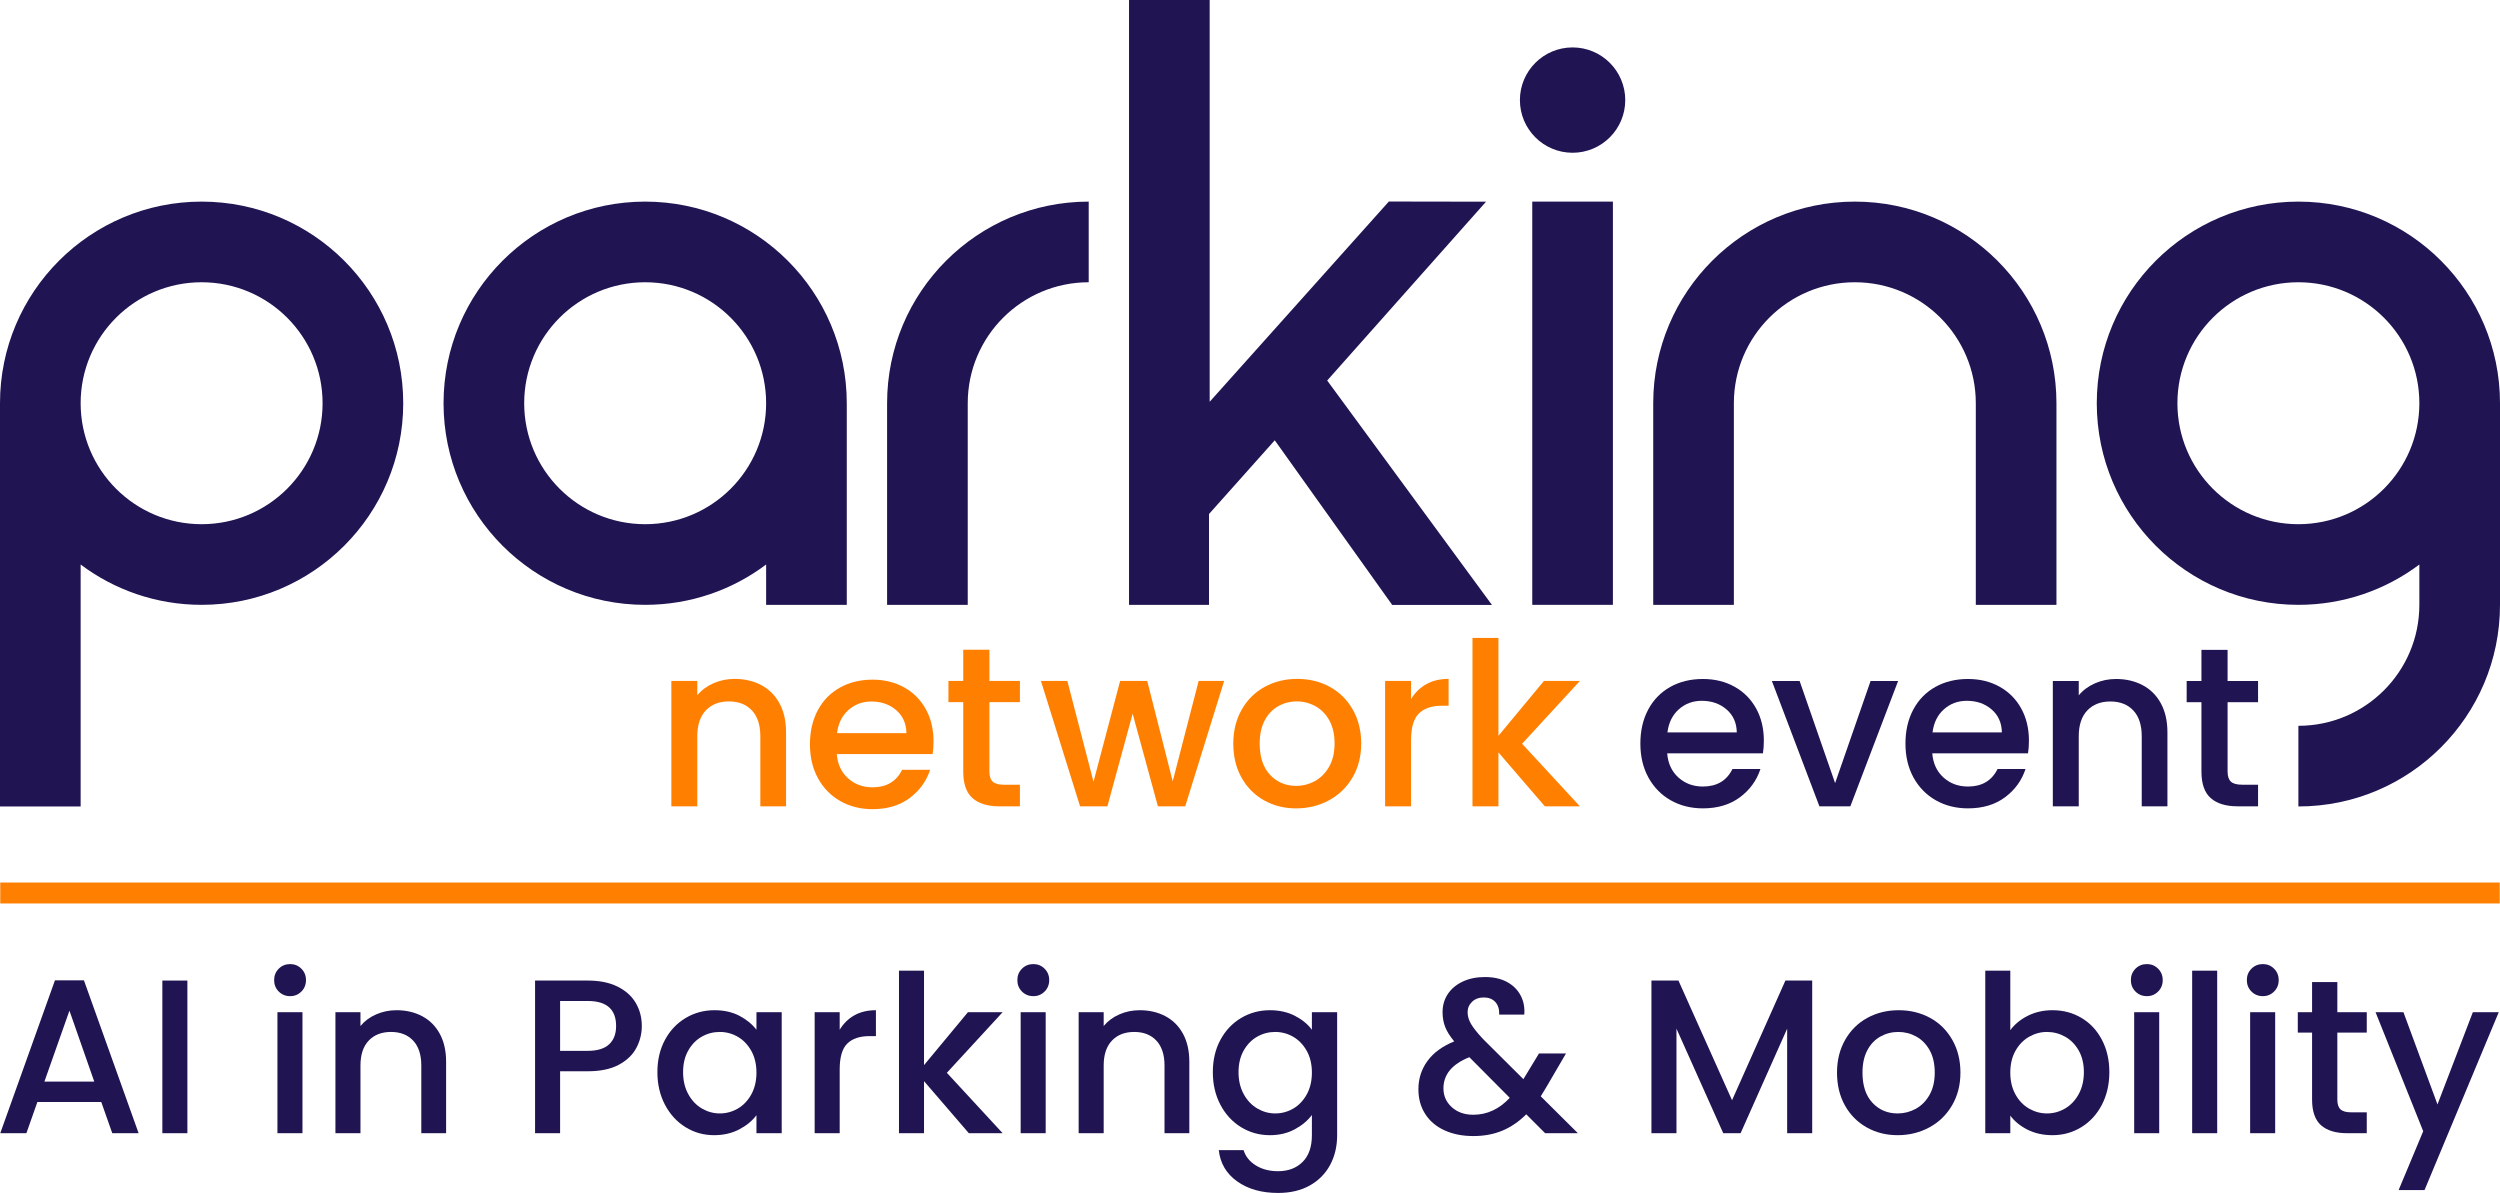
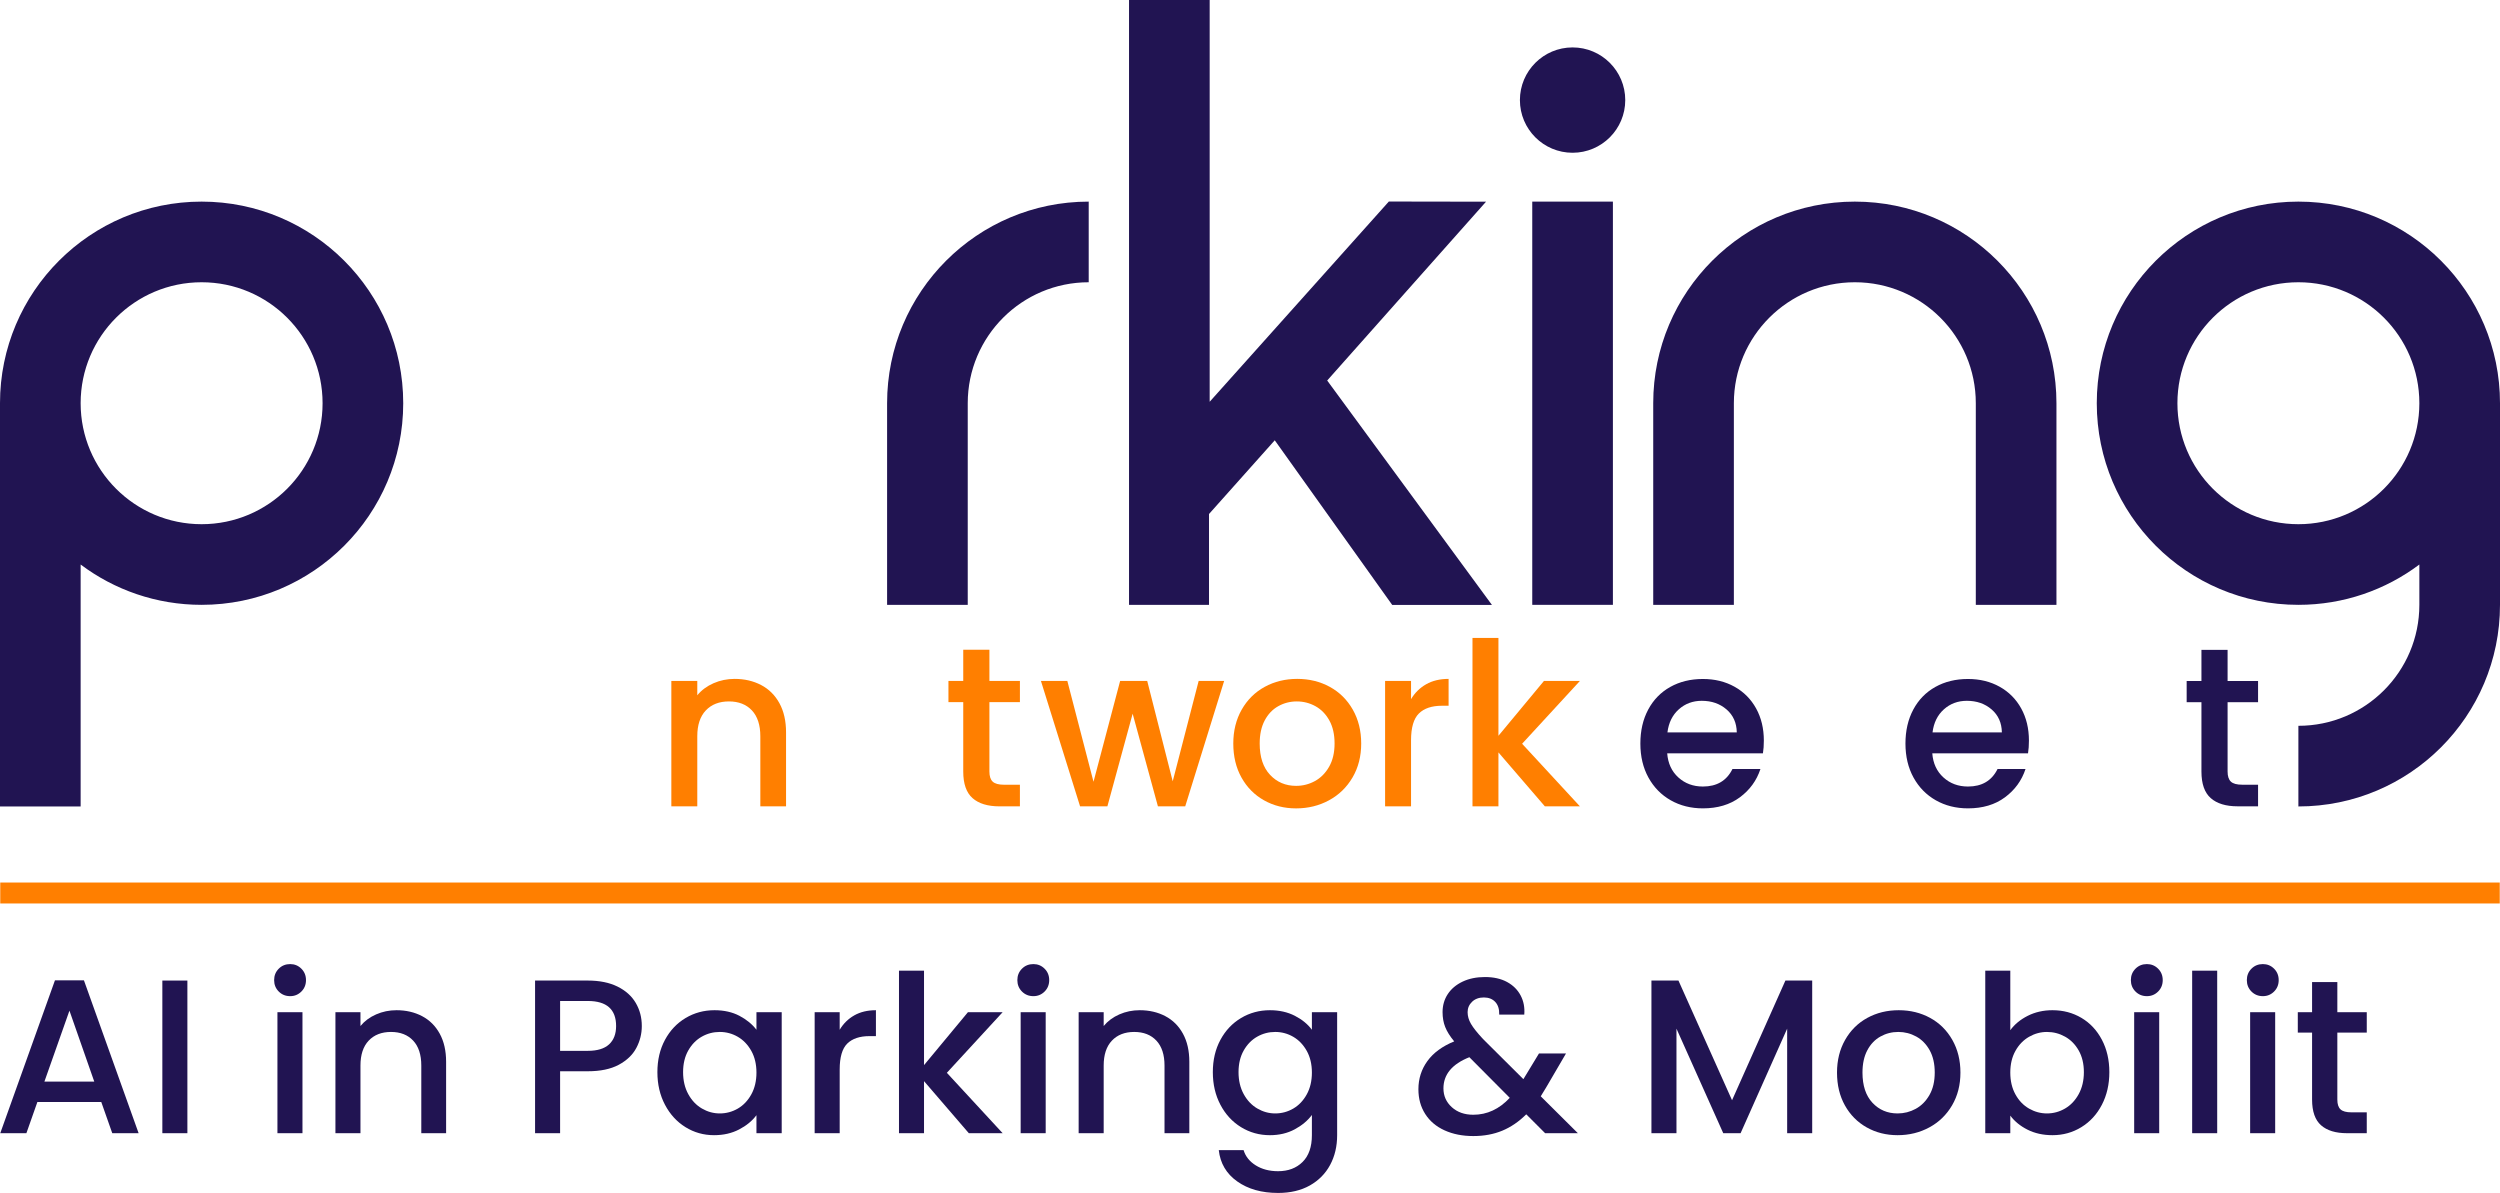
<svg xmlns="http://www.w3.org/2000/svg" id="Layer_1" version="1.1" viewBox="0 0 902 430.414" width="902" height="430.414">
  <defs id="defs864">
    <style id="style862">
      .st0 {
        fill: #211452;
      }

      .st1 {
        fill: #ff7f00;
      }
    </style>
  </defs>
  <g id="g1112" transform="translate(-25.96,-75.022)">
    <rect class="st1" x="26.052" y="393.439" width="901.815" height="7.554" id="rect866" />
    <path class="st0" d="m 98.702,147.764 c -40.174,0 -72.742,32.568 -72.742,72.742 v 145.484 h 29.097 v -87.29 c 12.158,9.133 27.268,14.548 43.645,14.548 40.174,0 72.742,-32.568 72.742,-72.742 0,-40.174 -32.568,-72.742 -72.742,-72.742 z m 0,116.387 c -24.105,0 -43.645,-19.541 -43.645,-43.645 0,-24.104 19.541,-43.645 43.645,-43.645 24.104,0 43.645,19.541 43.645,43.645 0,24.104 -19.541,43.645 -43.645,43.645 z" id="path868" />
-     <path class="st0" d="m 258.734,147.764 c -40.174,0 -72.742,32.568 -72.742,72.742 0,40.174 32.568,72.742 72.742,72.742 16.377,0 31.487,-5.415 43.645,-14.548 v 14.548 h 29.097 v -72.742 c 0,-40.174 -32.568,-72.742 -72.742,-72.742 z m 0,116.387 c -24.105,0 -43.645,-19.541 -43.645,-43.645 0,-24.104 19.541,-43.645 43.645,-43.645 24.104,0 43.645,19.541 43.645,43.645 0,24.104 -19.541,43.645 -43.645,43.645 z" id="path870" />
    <path class="st0" d="m 375.121,220.506 c 0,-24.105 19.541,-43.645 43.645,-43.645 v -29.097 c -40.174,0 -72.742,32.568 -72.742,72.742 v 72.742 c 0,0 29.097,0 29.097,0 z" id="path872" />
    <path class="st0" d="m 855.218,147.764 c -40.174,0 -72.742,32.568 -72.742,72.742 0,40.174 32.568,72.742 72.742,72.742 16.377,0 31.487,-5.415 43.645,-14.548 v 14.548 c 0,24.105 -19.541,43.645 -43.645,43.645 v 29.097 c 40.174,0 72.742,-32.568 72.742,-72.742 v -72.742 c 0,-40.174 -32.568,-72.742 -72.742,-72.742 z m 0,116.387 c -24.105,0 -43.645,-19.541 -43.645,-43.645 0,-24.104 19.541,-43.645 43.645,-43.645 24.104,0 43.645,19.541 43.645,43.645 0,24.104 -19.541,43.645 -43.645,43.645 z" id="path874" />
    <path class="st0" d="m 767.928,220.506 v 72.742 h -29.097 v -72.742 0 c 0,-24.105 -19.541,-43.645 -43.645,-43.645 -24.104,0 -43.645,19.541 -43.645,43.645 v 0 c 0,0 0,72.742 0,72.742 h -29.097 v -72.742 0 c 0,-40.174 32.568,-72.742 72.742,-72.742 40.174,0 72.742,32.568 72.742,72.742 z" id="path876" />
    <path class="st0" d="m 462.171,260.447 v 32.801 h -28.857 V 75.022 h 29.097 V 219.961 m -0.009,0.03 64.655,-72.257 35.064,0.06 -57.31,64.518 59.439,80.966 h -35.982 l -42.375,-59.398 -23.721,26.597" id="path878" />
    <rect class="st0" x="578.799" y="147.764" width="29.097" height="145.484" id="rect880" />
    <circle class="st0" cx="593.347" cy="111.135" r="19.004" id="circle882" />
    <path class="st1" d="m 300.576,322.183 c 2.819,1.478 5.02,3.669 6.61,6.57 1.586,2.903 2.382,6.405 2.382,10.511 v 26.688 h -9.28 v -25.293 c 0,-4.05 -1.012,-7.157 -3.037,-9.32 -2.027,-2.161 -4.792,-3.244 -8.294,-3.244 -3.502,0 -6.283,1.083 -8.336,3.244 -2.053,2.163 -3.079,5.271 -3.079,9.32 v 25.293 h -9.361 v -45.247 h 9.361 v 5.172 c 1.532,-1.86 3.49,-3.312 5.872,-4.352 2.382,-1.038 4.914,-1.56 7.596,-1.56 3.557,0 6.746,0.74 9.567,2.217 z" id="path884" />
-     <path class="st1" d="m 362.449,347.098 h -34.571 c 0.273,3.613 1.616,6.516 4.026,8.705 2.406,2.189 5.363,3.284 8.867,3.284 5.036,0 8.595,-2.107 10.676,-6.323 h 10.1 c -1.369,4.162 -3.847,7.57 -7.432,10.225 -3.587,2.656 -8.033,3.982 -13.344,3.982 -4.324,0 -8.198,-0.97 -11.62,-2.915 -3.422,-1.943 -6.105,-4.679 -8.047,-8.212 -1.943,-3.53 -2.915,-7.622 -2.915,-12.276 0,-4.654 0.944,-8.745 2.833,-12.278 1.889,-3.53 4.543,-6.253 7.967,-8.17 3.42,-1.917 7.348,-2.875 11.782,-2.875 4.27,0 8.073,0.932 11.413,2.793 3.34,1.86 5.94,4.475 7.803,7.841 1.86,3.368 2.791,7.241 2.791,11.62 0,1.698 -0.108,3.232 -0.329,4.599 z m -9.443,-7.555 c -0.056,-3.45 -1.287,-6.213 -3.695,-8.294 -2.41,-2.081 -5.393,-3.122 -8.952,-3.122 -3.232,0 -5.994,1.026 -8.292,3.079 -2.302,2.053 -3.669,4.834 -4.106,8.336 h 25.044 z" id="path886" />
    <path class="st1" d="m 382.938,328.342 v 25.046 c 0,1.698 0.397,2.915 1.191,3.655 0.792,0.738 2.147,1.109 4.064,1.109 h 5.75 v 7.801 h -7.39 c -4.218,0 -7.446,-0.986 -9.691,-2.957 -2.245,-1.971 -3.366,-5.172 -3.366,-9.607 v -25.046 h -5.339 v -7.636 h 5.339 v -11.251 h 9.443 v 11.251 h 11.004 v 7.636 h -11.004 z" id="path888" />
    <path class="st1" d="m 467.634,320.705 -14.044,45.247 h -9.852 l -9.116,-33.422 -9.116,33.422 h -9.854 l -14.124,-45.247 h 9.527 l 9.443,36.378 9.607,-36.378 h 9.772 l 9.198,36.213 9.363,-36.213 z" id="path890" />
    <path class="st1" d="m 482.017,363.775 c -3.448,-1.943 -6.159,-4.679 -8.128,-8.212 -1.973,-3.53 -2.957,-7.622 -2.957,-12.276 0,-4.599 1.012,-8.677 3.037,-12.235 2.025,-3.559 4.792,-6.295 8.296,-8.212 3.5,-1.917 7.418,-2.875 11.74,-2.875 4.322,0 8.24,0.958 11.744,2.875 3.502,1.917 6.267,4.653 8.294,8.212 2.025,3.559 3.037,7.636 3.037,12.235 0,4.599 -1.038,8.677 -3.12,12.235 -2.081,3.559 -4.914,6.309 -8.5,8.252 -3.585,1.945 -7.542,2.915 -11.865,2.915 -4.27,0 -8.13,-0.97 -11.58,-2.915 z m 18.354,-6.938 c 2.107,-1.149 3.819,-2.873 5.132,-5.172 1.313,-2.3 1.971,-5.092 1.971,-8.376 0,-3.284 -0.63,-6.063 -1.889,-8.336 -1.259,-2.269 -2.929,-3.982 -5.008,-5.132 -2.081,-1.149 -4.326,-1.724 -6.734,-1.724 -2.408,0 -4.641,0.575 -6.694,1.724 -2.053,1.151 -3.681,2.863 -4.884,5.132 -1.207,2.273 -1.808,5.05 -1.808,8.336 0,4.874 1.245,8.637 3.737,11.291 2.49,2.656 5.626,3.982 9.403,3.982 2.408,0 4.667,-0.573 6.774,-1.724 z" id="path892" />
    <path class="st1" d="m 540.526,321.897 c 2.269,-1.287 4.968,-1.931 8.087,-1.931 v 9.689 h -2.382 c -3.669,0 -6.446,0.932 -8.334,2.793 -1.889,1.862 -2.833,5.092 -2.833,9.689 v 23.815 h -9.363 v -45.247 h 9.363 v 6.57 c 1.367,-2.3 3.188,-4.092 5.461,-5.379 z" id="path894" />
    <path class="st1" d="m 575.137,343.37 20.858,22.582 h -12.646 l -16.752,-19.463 v 19.463 h -9.363 v -60.768 h 9.363 v 35.311 l 16.424,-19.79 h 12.975 l -20.858,22.665 z" id="path896" />
    <path class="st0" d="m 662.027,346.826 h -34.54 c 0.272,3.609 1.612,6.508 4.02,8.695 2.406,2.189 5.359,3.283 8.86,3.283 5.032,0 8.586,-2.107 10.666,-6.317 h 10.091 c -1.368,4.156 -3.844,7.561 -7.425,10.213 -3.583,2.654 -8.027,3.98 -13.332,3.98 -4.321,0 -8.191,-0.971 -11.609,-2.912 -3.418,-1.943 -6.099,-4.677 -8.04,-8.204 -1.942,-3.529 -2.912,-7.615 -2.912,-12.266 0,-4.651 0.943,-8.737 2.83,-12.266 1.887,-3.527 4.54,-6.247 7.959,-8.162 3.417,-1.913 7.342,-2.87 11.773,-2.87 4.266,0 8.067,0.929 11.404,2.788 3.335,1.859 5.934,4.471 7.794,7.836 1.859,3.363 2.79,7.233 2.79,11.609 0,1.695 -0.11,3.227 -0.328,4.595 z m -9.435,-7.549 c -0.055,-3.447 -1.286,-6.207 -3.692,-8.286 -2.408,-2.079 -5.388,-3.117 -8.943,-3.117 -3.228,0 -5.989,1.026 -8.285,3.077 -2.297,2.051 -3.665,4.827 -4.102,8.326 z" id="path898" />
-     <path class="st0" d="m 688.068,357.572 12.798,-36.837 h 9.928 l -17.229,45.206 h -11.159 l -17.147,-45.206 h 10.009 l 12.799,36.837 z" id="path900" />
    <path class="st0" d="m 757.67,346.826 h -34.54 c 0.272,3.609 1.612,6.508 4.02,8.695 2.406,2.189 5.359,3.283 8.86,3.283 5.032,0 8.586,-2.107 10.666,-6.317 h 10.091 c -1.368,4.156 -3.844,7.561 -7.425,10.213 -3.583,2.654 -8.027,3.98 -13.332,3.98 -4.321,0 -8.191,-0.971 -11.609,-2.912 -3.418,-1.943 -6.099,-4.677 -8.04,-8.204 -1.942,-3.529 -2.912,-7.615 -2.912,-12.266 0,-4.651 0.943,-8.737 2.83,-12.266 1.887,-3.527 4.54,-6.247 7.959,-8.162 3.417,-1.913 7.342,-2.87 11.773,-2.87 4.266,0 8.067,0.929 11.404,2.788 3.335,1.859 5.934,4.471 7.794,7.836 1.859,3.363 2.79,7.233 2.79,11.609 0,1.695 -0.11,3.227 -0.328,4.595 z m -9.435,-7.549 c -0.055,-3.447 -1.286,-6.207 -3.692,-8.286 -2.408,-2.079 -5.388,-3.117 -8.943,-3.117 -3.228,0 -5.989,1.026 -8.285,3.077 -2.297,2.051 -3.665,4.827 -4.102,8.326 z" id="path902" />
-     <path class="st0" d="m 798.984,322.213 c 2.817,1.474 5.018,3.663 6.605,6.562 1.585,2.9 2.38,6.4 2.38,10.502 v 26.664 h -9.271 v -25.268 c 0,-4.048 -1.013,-7.151 -3.036,-9.314 -2.024,-2.159 -4.787,-3.241 -8.286,-3.241 -3.499,0 -6.276,1.082 -8.327,3.241 -2.051,2.163 -3.077,5.266 -3.077,9.314 v 25.268 h -9.353 v -45.206 h 9.353 v 5.168 c 1.53,-1.859 3.486,-3.309 5.866,-4.347 2.38,-1.04 4.908,-1.558 7.589,-1.558 3.554,0 6.74,0.737 9.557,2.215 z" id="path904" />
    <path class="st0" d="m 829.675,328.366 v 25.021 c 0,1.697 0.397,2.912 1.19,3.651 0.792,0.739 2.146,1.108 4.061,1.108 h 5.744 v 7.794 h -7.384 c -4.212,0 -7.439,-0.983 -9.682,-2.954 -2.243,-1.967 -3.363,-5.168 -3.363,-9.598 v -25.021 h -5.333 v -7.631 h 5.333 v -11.241 h 9.434 v 11.241 h 10.994 v 7.631 h -10.994 z" id="path906" />
    <g id="g948" transform="translate(-123.04,-309.771)">
      <path class="st0" d="m 185.544,782.399 h -23.058 l -3.965,11.254 h -9.429 l 19.733,-55.152 h 10.459 l 19.73,55.152 h -9.51 l -3.962,-11.254 z m -2.536,-7.37 -8.953,-25.594 -9.033,25.594 z" id="path908" />
      <path class="st0" d="m 216.609,738.577 v 55.075 h -9.033 v -55.075 z" id="path910" />
      <path class="st0" d="m 249.575,742.542 c -1.11,-1.11 -1.667,-2.485 -1.667,-4.122 0,-1.637 0.557,-3.012 1.667,-4.119 1.107,-1.11 2.482,-1.664 4.119,-1.664 1.583,0 2.932,0.554 4.042,1.664 1.11,1.107 1.664,2.482 1.664,4.119 0,1.637 -0.554,3.012 -1.664,4.122 -1.11,1.107 -2.458,1.664 -4.042,1.664 -1.637,0 -3.012,-0.557 -4.119,-1.664 z m 8.557,7.447 v 43.663 h -9.033 v -43.663 z" id="path912" />
      <path class="st0" d="m 301.28,751.414 c 2.72,1.429 4.846,3.542 6.378,6.34 1.533,2.801 2.298,6.182 2.298,10.143 v 25.755 h -8.953 v -24.406 c 0,-3.911 -0.979,-6.908 -2.932,-8.995 -1.955,-2.086 -4.625,-3.131 -8.003,-3.131 -3.378,0 -6.063,1.045 -8.045,3.131 -1.979,2.086 -2.97,5.084 -2.97,8.995 v 24.406 h -9.033 v -43.663 h 9.033 v 4.991 c 1.479,-1.795 3.366,-3.194 5.667,-4.2 2.298,-1.003 4.738,-1.503 7.328,-1.503 3.435,0 6.512,0.711 9.233,2.137 z" id="path914" />
      <path class="st0" d="m 378.58,762.906 c -1.319,2.482 -3.435,4.503 -6.337,6.063 -2.908,1.557 -6.631,2.336 -11.173,2.336 h -9.986 v 22.347 h -9.033 v -55.075 h 19.019 c 4.223,0 7.804,0.729 10.736,2.179 2.932,1.455 5.125,3.423 6.578,5.905 1.453,2.482 2.179,5.256 2.179,8.319 0,2.801 -0.661,5.444 -1.982,7.926 z m -9.825,-1.306 c 1.691,-1.56 2.536,-3.765 2.536,-6.619 0,-6.021 -3.408,-9.033 -10.221,-9.033 h -9.986 v 17.989 h 9.986 c 3.432,0 5.994,-0.78 7.685,-2.336 z" id="path916" />
      <path class="st0" d="m 388.923,759.974 c 1.822,-3.381 4.304,-6.009 7.447,-7.884 3.143,-1.875 6.616,-2.813 10.42,-2.813 3.435,0 6.432,0.673 8.995,2.018 2.563,1.348 4.61,3.027 6.143,5.033 v -6.34 h 9.111 v 43.663 h -9.111 v -6.497 c -1.533,2.06 -3.619,3.777 -6.262,5.149 -2.643,1.375 -5.652,2.063 -9.033,2.063 -3.75,0 -7.185,-0.964 -10.301,-2.893 -3.119,-1.929 -5.587,-4.622 -7.408,-8.084 -1.825,-3.459 -2.735,-7.381 -2.735,-11.766 0,-4.385 0.911,-8.268 2.735,-11.65 z m 31.142,3.962 c -1.241,-2.217 -2.866,-3.908 -4.875,-5.072 -2.006,-1.161 -4.173,-1.744 -6.497,-1.744 -2.324,0 -4.491,0.568 -6.497,1.705 -2.009,1.137 -3.631,2.801 -4.872,4.991 -1.241,2.194 -1.863,4.795 -1.863,7.807 0,3.012 0.622,5.652 1.863,7.923 1.241,2.271 2.878,4 4.911,5.191 2.036,1.188 4.188,1.783 6.459,1.783 2.325,0 4.491,-0.58 6.497,-1.744 2.009,-1.161 3.634,-2.866 4.875,-5.11 1.241,-2.244 1.863,-4.875 1.863,-7.884 0,-3.009 -0.622,-5.628 -1.863,-7.846 z" id="path918" />
      <path class="st0" d="m 457.228,751.138 c 2.194,-1.241 4.795,-1.86 7.807,-1.86 v 9.349 h -2.298 c -3.542,0 -6.221,0.899 -8.045,2.694 -1.822,1.798 -2.732,4.914 -2.732,9.352 v 22.981 h -9.033 v -43.663 h 9.033 v 6.34 c 1.319,-2.217 3.078,-3.95 5.268,-5.191 z" id="path920" />
      <path class="st0" d="m 490.629,771.859 20.126,21.793 h -12.203 l -16.165,-18.781 v 18.781 h -9.033 v -58.641 h 9.033 v 34.077 l 15.849,-19.099 h 12.519 z" id="path922" />
      <path class="st0" d="m 517.728,742.542 c -1.11,-1.11 -1.667,-2.485 -1.667,-4.122 0,-1.637 0.557,-3.012 1.667,-4.119 1.107,-1.11 2.482,-1.664 4.119,-1.664 1.583,0 2.932,0.554 4.042,1.664 1.11,1.107 1.664,2.482 1.664,4.119 0,1.637 -0.554,3.012 -1.664,4.122 -1.11,1.107 -2.458,1.664 -4.042,1.664 -1.637,0 -3.012,-0.557 -4.119,-1.664 z m 8.558,7.447 v 43.663 h -9.033 v -43.663 z" id="path924" />
      <path class="st0" d="m 569.434,751.414 c 2.72,1.429 4.846,3.542 6.378,6.34 1.533,2.801 2.298,6.182 2.298,10.143 v 25.755 h -8.953 v -24.406 c 0,-3.911 -0.979,-6.908 -2.932,-8.995 -1.955,-2.086 -4.625,-3.131 -8.003,-3.131 -3.378,0 -6.063,1.045 -8.045,3.131 -1.979,2.086 -2.97,5.084 -2.97,8.995 v 24.406 h -9.033 v -43.663 h 9.033 v 4.991 c 1.479,-1.795 3.366,-3.194 5.667,-4.2 2.298,-1.003 4.738,-1.503 7.328,-1.503 3.435,0 6.512,0.711 9.233,2.137 z" id="path926" />
      <path class="st0" d="m 616.187,751.295 c 2.616,1.348 4.661,3.027 6.143,5.033 v -6.34 h 9.111 v 44.378 c 0,4.012 -0.845,7.593 -2.536,10.736 -1.691,3.143 -4.134,5.613 -7.328,7.411 -3.2,1.795 -7.015,2.694 -11.453,2.694 -5.917,0 -10.828,-1.387 -14.739,-4.161 -3.908,-2.774 -6.128,-6.539 -6.655,-11.292 h 8.953 c 0.688,2.271 2.152,4.107 4.399,5.506 2.244,1.399 4.926,2.101 8.042,2.101 3.646,0 6.59,-1.11 8.837,-3.328 2.244,-2.22 3.369,-5.444 3.369,-9.667 v -7.292 c -1.533,2.06 -3.607,3.792 -6.221,5.191 -2.616,1.399 -5.587,2.101 -8.917,2.101 -3.804,0 -7.277,-0.964 -10.42,-2.893 -3.143,-1.929 -5.625,-4.622 -7.447,-8.084 -1.825,-3.459 -2.735,-7.381 -2.735,-11.766 0,-4.385 0.911,-8.268 2.735,-11.65 1.822,-3.381 4.304,-6.009 7.447,-7.884 3.143,-1.875 6.616,-2.813 10.42,-2.813 3.381,0 6.381,0.673 8.995,2.018 z m 4.28,12.641 c -1.241,-2.217 -2.866,-3.908 -4.875,-5.072 -2.006,-1.161 -4.173,-1.744 -6.497,-1.744 -2.324,0 -4.491,0.568 -6.497,1.705 -2.009,1.137 -3.631,2.801 -4.872,4.991 -1.241,2.194 -1.863,4.795 -1.863,7.807 0,3.012 0.622,5.652 1.863,7.923 1.241,2.271 2.878,4 4.911,5.191 2.036,1.188 4.188,1.783 6.459,1.783 2.325,0 4.491,-0.58 6.497,-1.744 2.009,-1.161 3.634,-2.866 4.875,-5.11 1.241,-2.244 1.863,-4.875 1.863,-7.884 0,-3.009 -0.622,-5.628 -1.863,-7.846 z" id="path928" />
      <path class="st0" d="m 706.484,793.652 -6.816,-6.816 c -2.643,2.643 -5.521,4.61 -8.637,5.905 -3.116,1.295 -6.605,1.941 -10.459,1.941 -3.911,0 -7.37,-0.688 -10.382,-2.06 -3.012,-1.372 -5.337,-3.339 -6.974,-5.905 -1.637,-2.56 -2.456,-5.533 -2.456,-8.914 0,-3.804 1.08,-7.197 3.247,-10.182 2.167,-2.985 5.39,-5.349 9.67,-7.093 -1.533,-1.848 -2.616,-3.578 -3.25,-5.191 -0.634,-1.61 -0.952,-3.393 -0.952,-5.349 0,-2.429 0.622,-4.596 1.863,-6.497 1.241,-1.902 3.024,-3.408 5.349,-4.518 2.325,-1.107 5.018,-1.664 8.084,-1.664 3.116,0 5.771,0.595 7.965,1.783 2.191,1.191 3.828,2.816 4.911,4.875 1.083,2.059 1.518,4.357 1.31,6.893 h -9.036 c 0.054,-1.953 -0.423,-3.473 -1.426,-4.557 -1.003,-1.08 -2.375,-1.625 -4.119,-1.625 -1.744,0 -3.158,0.515 -4.241,1.548 -1.083,1.03 -1.622,2.283 -1.622,3.762 0,1.426 0.408,2.839 1.226,4.241 0.819,1.399 2.259,3.209 4.319,5.426 l 14.581,14.501 5.625,-9.271 h 9.748 l -7.131,12.206 -1.982,3.247 13.394,13.313 h -11.807 z m -12.759,-12.757 -14.578,-14.662 c -6.236,2.485 -9.352,6.236 -9.352,11.254 0,2.694 1.003,4.953 3.012,6.774 2.006,1.822 4.596,2.735 7.765,2.735 4.965,0 9.349,-2.033 13.153,-6.102 z" id="path930" />
      <path class="st0" d="m 802.842,738.577 v 55.075 h -9.036 v -37.72 l -16.799,37.72 h -6.259 l -16.879,-37.72 v 37.72 h -9.033 v -55.075 h 9.748 l 19.335,43.187 19.254,-43.187 h 9.67 z" id="path932" />
-       <path class="st0" d="m 822.492,791.551 c -3.328,-1.872 -5.944,-4.515 -7.846,-7.923 -1.902,-3.408 -2.851,-7.355 -2.851,-11.846 0,-4.438 0.976,-8.373 2.932,-11.807 1.953,-3.435 4.622,-6.075 8.003,-7.926 3.381,-1.848 7.158,-2.771 11.331,-2.771 4.173,0 7.95,0.923 11.331,2.771 3.381,1.851 6.048,4.491 8.003,7.926 1.955,3.435 2.932,7.37 2.932,11.807 0,4.437 -1.003,8.373 -3.009,11.807 -2.009,3.435 -4.744,6.09 -8.203,7.962 -3.462,1.878 -7.277,2.816 -11.45,2.816 -4.122,0 -7.846,-0.938 -11.173,-2.816 z m 17.709,-6.694 c 2.033,-1.11 3.685,-2.774 4.953,-4.994 1.268,-2.217 1.902,-4.911 1.902,-8.081 0,-3.17 -0.607,-5.852 -1.822,-8.045 -1.214,-2.191 -2.828,-3.843 -4.834,-4.953 -2.009,-1.107 -4.173,-1.664 -6.497,-1.664 -2.324,0 -4.476,0.557 -6.459,1.664 -1.982,1.11 -3.554,2.762 -4.715,4.953 -1.164,2.194 -1.744,4.875 -1.744,8.045 0,4.703 1.202,8.334 3.604,10.897 2.405,2.563 5.429,3.843 9.075,3.843 2.325,0 4.503,-0.557 6.536,-1.664 z" id="path934" />
+       <path class="st0" d="m 822.492,791.551 c -3.328,-1.872 -5.944,-4.515 -7.846,-7.923 -1.902,-3.408 -2.851,-7.355 -2.851,-11.846 0,-4.438 0.976,-8.373 2.932,-11.807 1.953,-3.435 4.622,-6.075 8.003,-7.926 3.381,-1.848 7.158,-2.771 11.331,-2.771 4.173,0 7.95,0.923 11.331,2.771 3.381,1.851 6.048,4.491 8.003,7.926 1.955,3.435 2.932,7.37 2.932,11.807 0,4.437 -1.003,8.373 -3.009,11.807 -2.009,3.435 -4.744,6.09 -8.203,7.962 -3.462,1.878 -7.277,2.816 -11.45,2.816 -4.122,0 -7.846,-0.938 -11.173,-2.816 m 17.709,-6.694 c 2.033,-1.11 3.685,-2.774 4.953,-4.994 1.268,-2.217 1.902,-4.911 1.902,-8.081 0,-3.17 -0.607,-5.852 -1.822,-8.045 -1.214,-2.191 -2.828,-3.843 -4.834,-4.953 -2.009,-1.107 -4.173,-1.664 -6.497,-1.664 -2.324,0 -4.476,0.557 -6.459,1.664 -1.982,1.11 -3.554,2.762 -4.715,4.953 -1.164,2.194 -1.744,4.875 -1.744,8.045 0,4.703 1.202,8.334 3.604,10.897 2.405,2.563 5.429,3.843 9.075,3.843 2.325,0 4.503,-0.557 6.536,-1.664 z" id="path934" />
      <path class="st0" d="m 880.617,751.295 c 2.667,-1.345 5.637,-2.018 8.914,-2.018 3.854,0 7.343,0.923 10.459,2.771 3.116,1.851 5.575,4.479 7.37,7.884 1.795,3.408 2.694,7.304 2.694,11.691 0,4.387 -0.899,8.307 -2.694,11.766 -1.795,3.462 -4.265,6.155 -7.408,8.084 -3.143,1.929 -6.616,2.893 -10.42,2.893 -3.381,0 -6.378,-0.664 -8.995,-1.982 -2.617,-1.318 -4.688,-3.012 -6.221,-5.072 v 6.34 h -9.033 v -58.641 h 9.033 v 21.475 c 1.533,-2.11 3.631,-3.843 6.301,-5.191 z m 18.382,12.522 c -1.241,-2.191 -2.878,-3.854 -4.911,-4.991 -2.036,-1.137 -4.215,-1.705 -6.539,-1.705 -2.271,0 -4.426,0.583 -6.459,1.744 -2.033,1.164 -3.673,2.854 -4.911,5.072 -1.244,2.217 -1.863,4.834 -1.863,7.846 0,3.012 0.619,5.64 1.863,7.884 1.238,2.244 2.878,3.95 4.911,5.11 2.033,1.164 4.188,1.744 6.459,1.744 2.325,0 4.503,-0.595 6.539,-1.783 2.033,-1.191 3.67,-2.92 4.911,-5.191 1.241,-2.271 1.863,-4.914 1.863,-7.923 0,-3.009 -0.622,-5.613 -1.863,-7.807 z" id="path936" />
      <path class="st0" d="m 919.486,742.542 c -1.11,-1.11 -1.667,-2.485 -1.667,-4.122 0,-1.637 0.557,-3.012 1.667,-4.119 1.107,-1.11 2.482,-1.664 4.119,-1.664 1.583,0 2.932,0.554 4.042,1.664 1.11,1.107 1.664,2.482 1.664,4.119 0,1.637 -0.554,3.012 -1.664,4.122 -1.11,1.107 -2.458,1.664 -4.042,1.664 -1.637,0 -3.012,-0.557 -4.119,-1.664 z m 8.557,7.447 v 43.663 h -9.033 v -43.663 z" id="path938" />
      <path class="st0" d="m 948.964,735.012 v 58.641 h -9.033 v -58.641 z" id="path940" />
      <path class="st0" d="m 961.328,742.542 c -1.11,-1.11 -1.667,-2.485 -1.667,-4.122 0,-1.637 0.557,-3.012 1.667,-4.119 1.107,-1.11 2.482,-1.664 4.119,-1.664 1.583,0 2.932,0.554 4.042,1.664 1.11,1.107 1.664,2.482 1.664,4.119 0,1.637 -0.554,3.012 -1.664,4.122 -1.11,1.107 -2.458,1.664 -4.042,1.664 -1.637,0 -3.012,-0.557 -4.119,-1.664 z m 8.557,7.447 v 43.663 h -9.033 v -43.663 z" id="path942" />
      <path class="st0" d="m 992.312,757.358 v 24.171 c 0,1.637 0.381,2.813 1.149,3.524 0.765,0.714 2.072,1.071 3.923,1.071 h 5.545 v 7.527 h -7.131 c -4.069,0 -7.185,-0.949 -9.349,-2.851 -2.167,-1.902 -3.25,-4.994 -3.25,-9.271 v -24.171 h -5.152 v -7.37 h 5.152 v -10.855 h 9.114 v 10.855 h 10.617 v 7.37 h -10.617 z" id="path944" />
-       <path class="st0" d="m 1050.553,749.989 -26.784,64.189 h -9.349 l 8.876,-21.239 -17.198,-42.949 h 10.063 l 12.284,33.282 12.76,-33.282 h 9.349 z" id="path946" />
    </g>
  </g>
</svg>